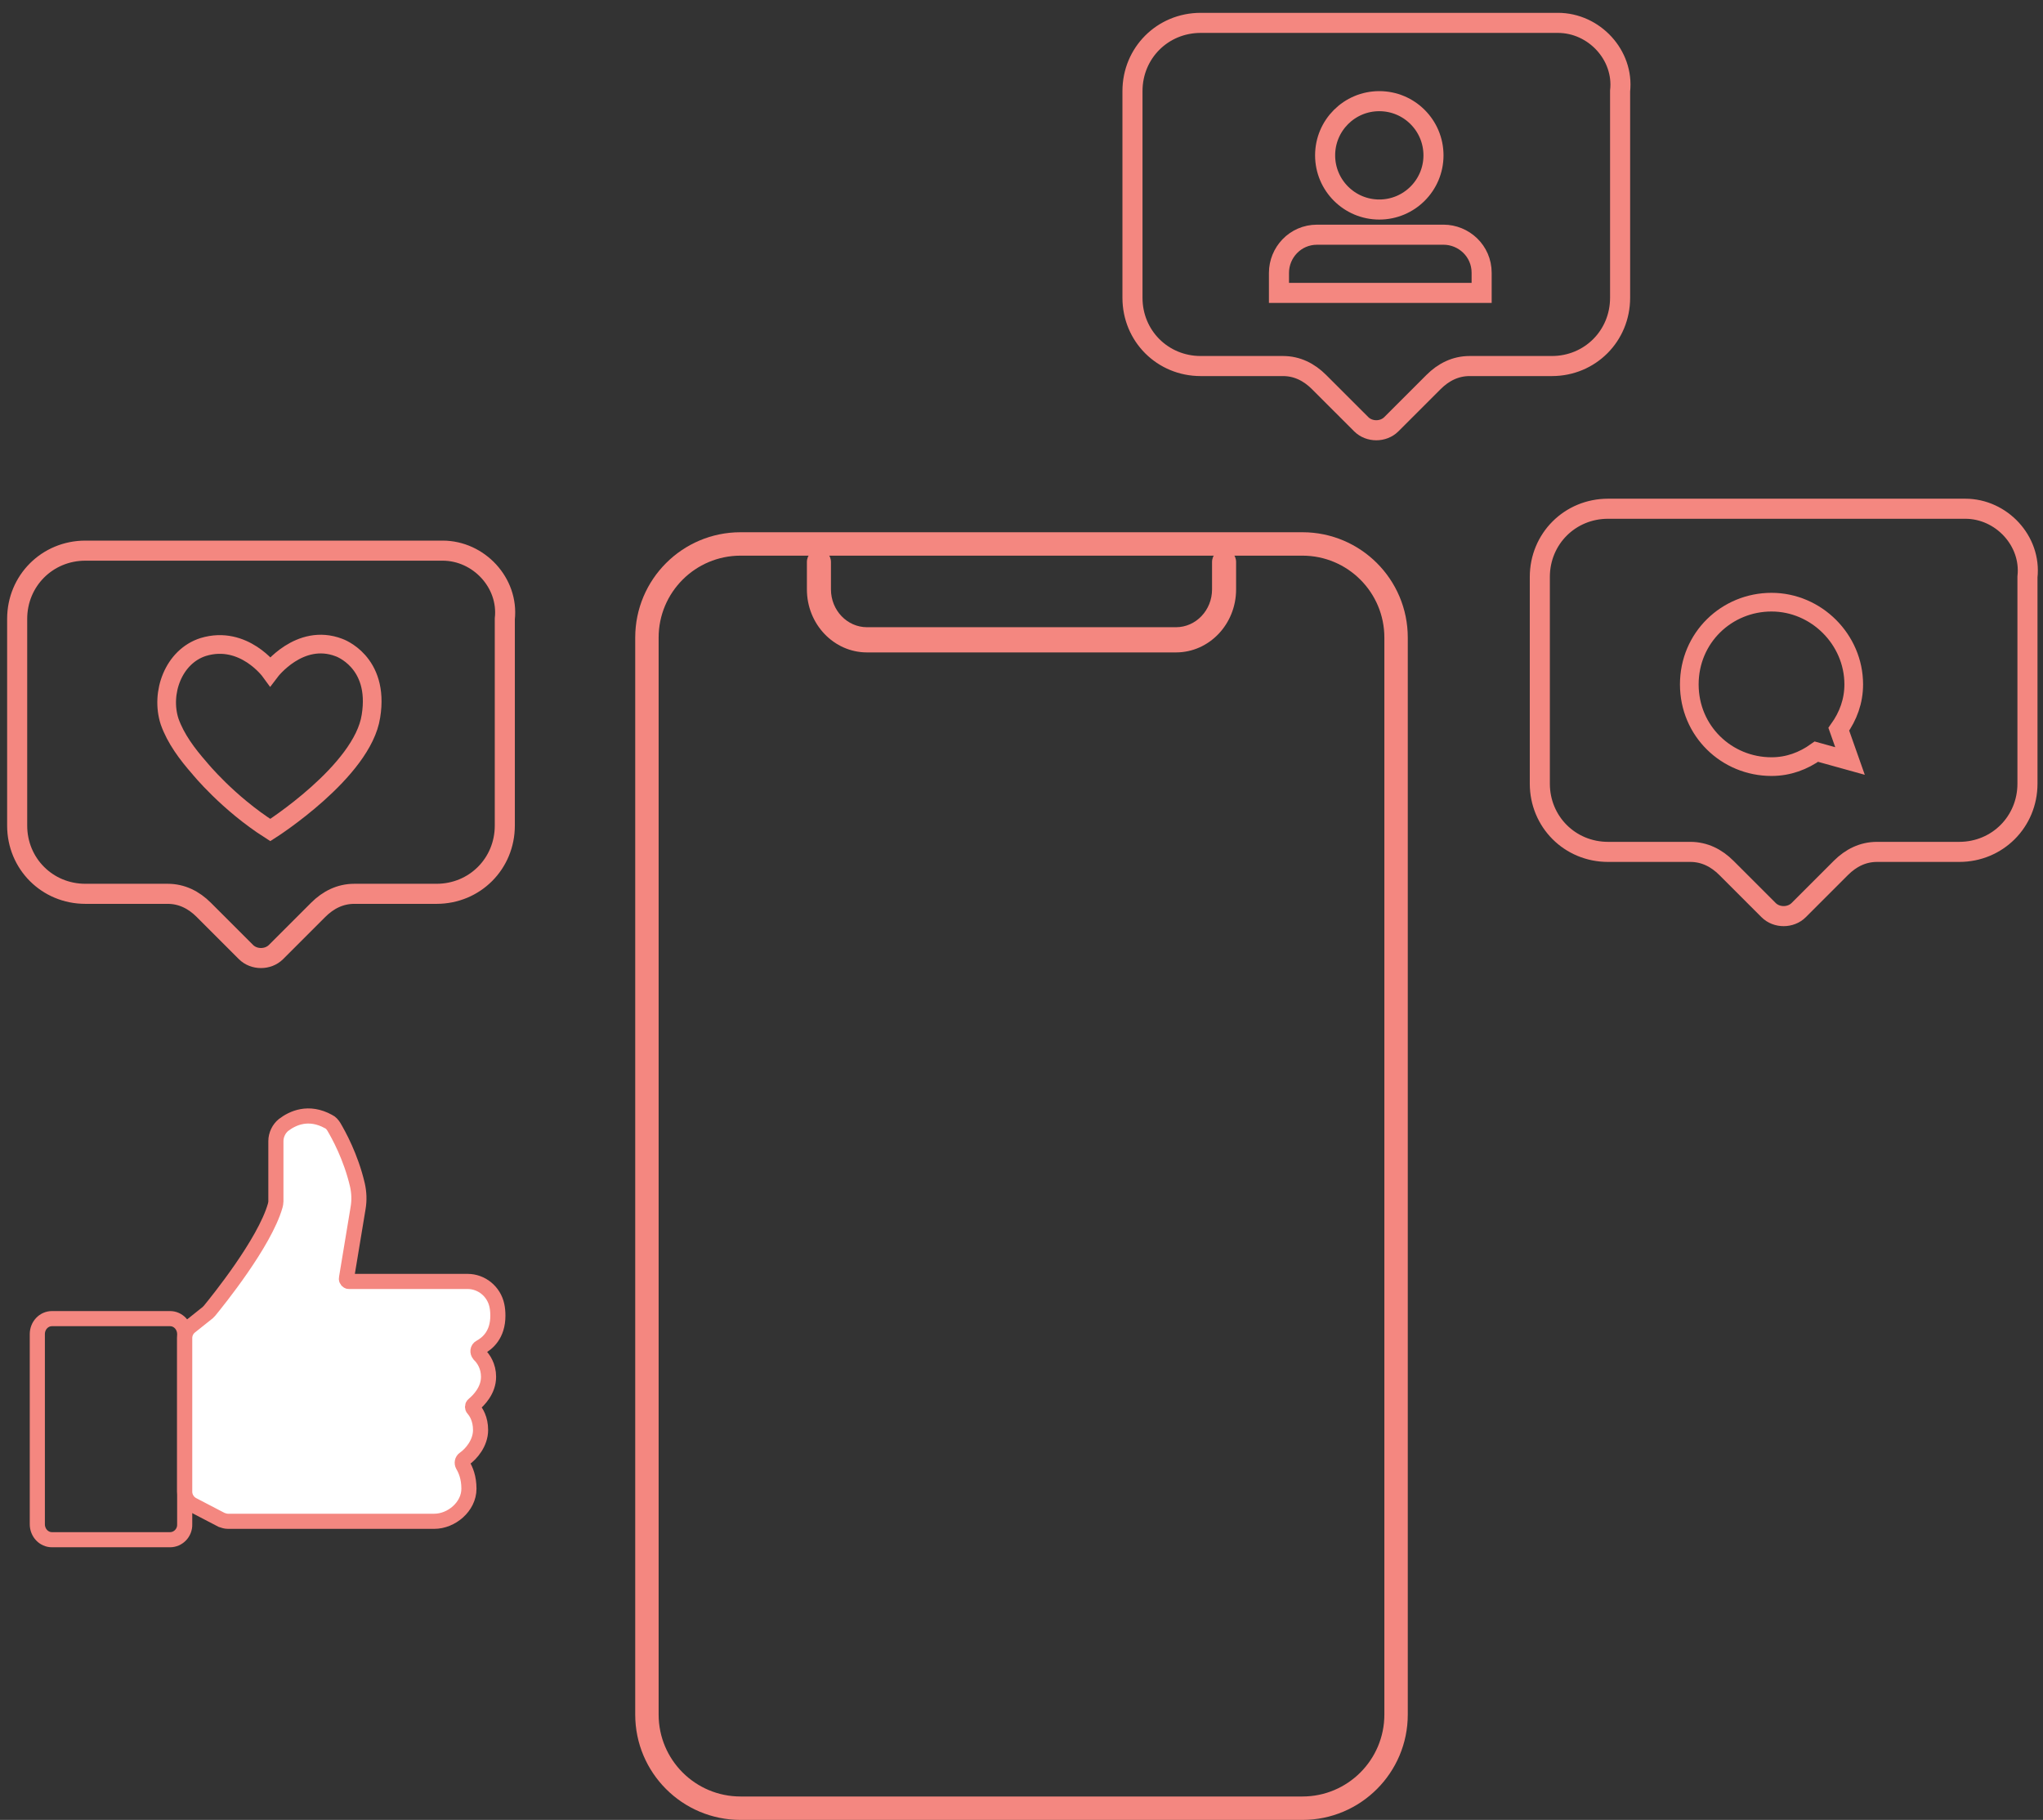
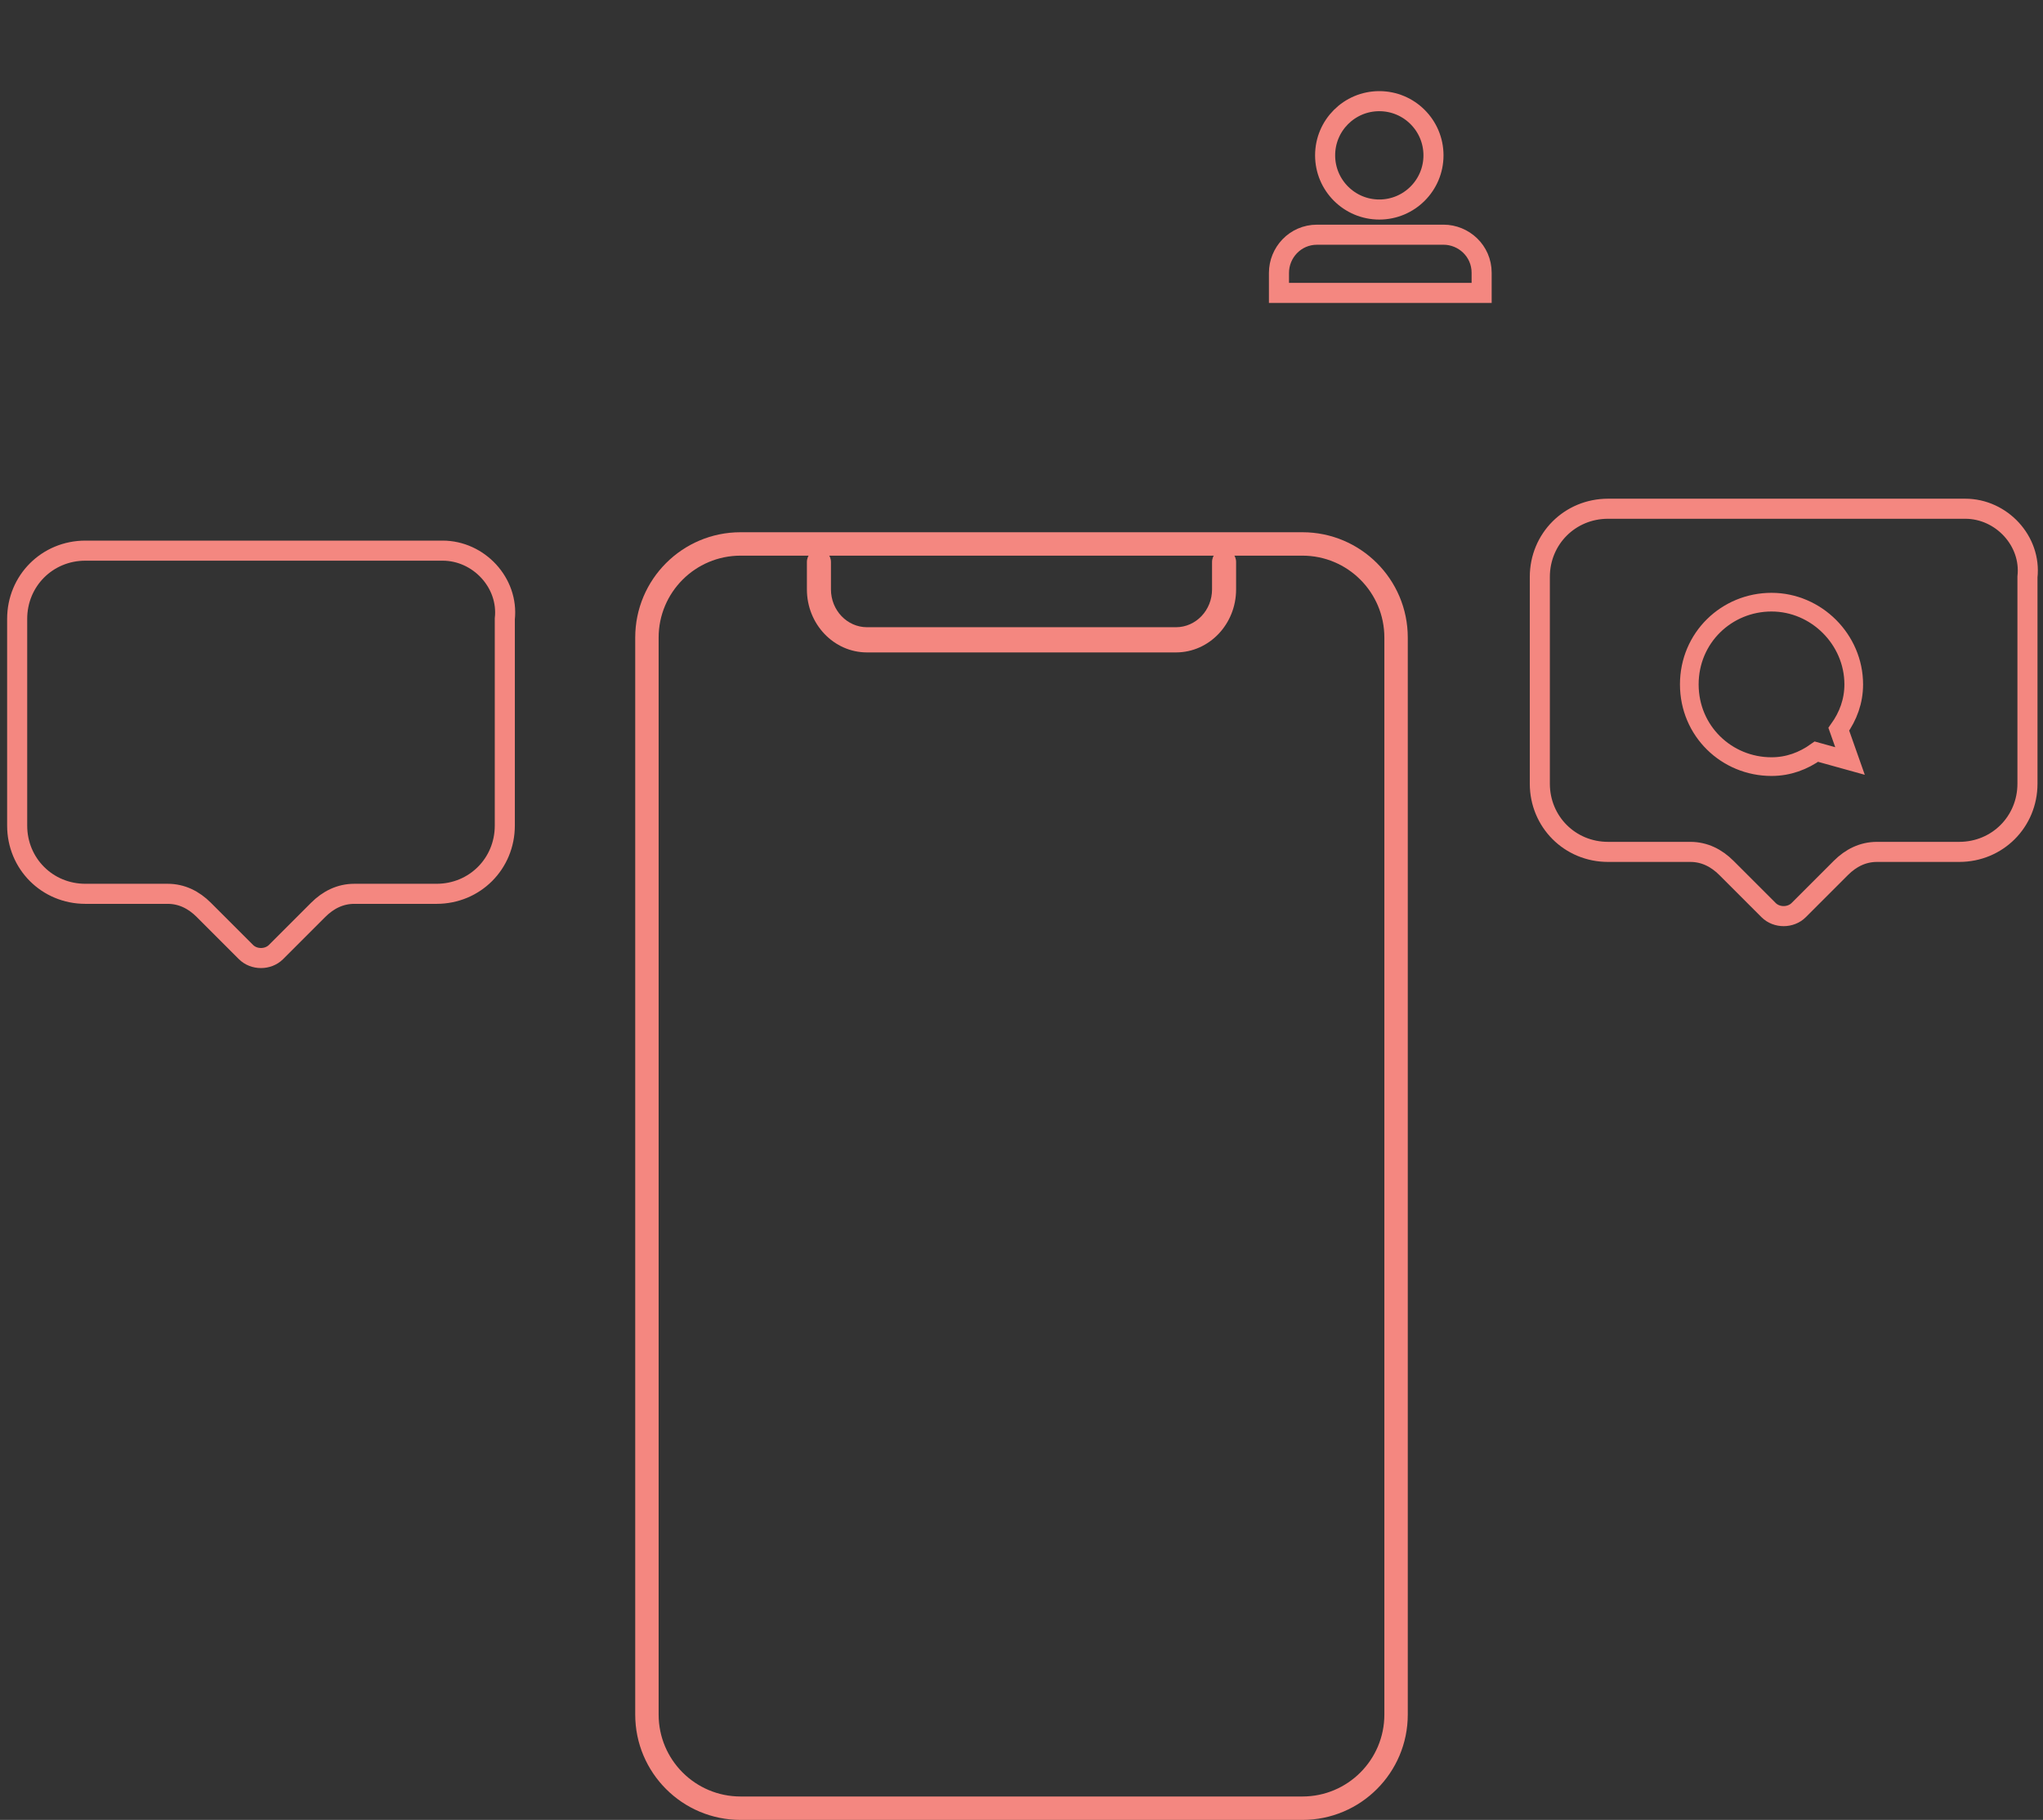
<svg xmlns="http://www.w3.org/2000/svg" width="119" height="106" viewBox="0 0 119 106" fill="none">
  <rect x="0" y="0" width="119" height="106" fill="#333333" stroke="none" />
-   <path d="M90.744 1.332H69.938C67.717 1.332 65.964 3.085 65.964 5.306V17.346C65.964 19.566 67.717 21.32 69.938 21.32H74.73C75.549 21.32 76.25 21.67 76.834 22.255L79.289 24.709C79.757 25.177 80.575 25.177 81.042 24.709L83.497 22.255C84.081 21.67 84.783 21.32 85.601 21.32H90.393C92.614 21.32 94.367 19.566 94.367 17.346V5.306C94.601 3.202 92.848 1.332 90.744 1.332Z" stroke="#F48780" stroke-width="1.169" stroke-miterlimit="10" />
  <path d="M80.341 12.204C82.084 12.204 83.497 10.791 83.497 9.048C83.497 7.305 82.084 5.892 80.341 5.892C78.598 5.892 77.185 7.305 77.185 9.048C77.185 10.791 78.598 12.204 80.341 12.204Z" stroke="#F48780" stroke-width="1.169" stroke-miterlimit="10" />
  <path d="M74.497 15.891C74.497 14.722 75.432 13.67 76.718 13.67H84.082C85.25 13.67 86.302 14.605 86.302 15.891V17.06H74.497V15.891Z" stroke="#F48780" stroke-width="1.169" stroke-miterlimit="10" />
  <path d="M114.471 29.631H93.665C91.445 29.631 89.691 31.384 89.691 33.605V45.644C89.691 47.865 91.445 49.618 93.665 49.618H98.458C99.276 49.618 99.977 49.969 100.562 50.554L103.016 53.008C103.484 53.476 104.302 53.476 104.77 53.008L107.224 50.554C107.809 49.969 108.51 49.618 109.328 49.618H114.121C116.341 49.618 118.095 47.865 118.095 45.644V33.605C118.328 31.501 116.575 29.631 114.471 29.631Z" stroke="#F48780" stroke-width="1.169" stroke-miterlimit="10" />
  <path d="M107.106 42.474C107.65 41.712 107.976 40.841 107.976 39.862C107.976 37.25 105.8 35.073 103.187 35.073C100.575 35.073 98.398 37.141 98.398 39.862C98.398 42.583 100.575 44.651 103.187 44.651C104.167 44.651 105.038 44.324 105.8 43.78L107.759 44.324L107.106 42.474Z" stroke="#F48780" stroke-width="1.088" stroke-miterlimit="10" />
  <path d="M25.78 32.072H4.974C2.753 32.072 1 33.826 1 36.046V48.086C1 50.307 2.753 52.06 4.974 52.06H9.767C10.585 52.06 11.286 52.411 11.87 52.995L14.325 55.45C14.793 55.917 15.611 55.917 16.078 55.45L18.533 52.995C19.117 52.411 19.819 52.06 20.637 52.06H25.429C27.65 52.06 29.404 50.307 29.404 48.086V36.046C29.637 33.943 27.884 32.072 25.78 32.072Z" stroke="#F48780" stroke-width="1.169" stroke-miterlimit="10" />
-   <path d="M15.744 48.345C13.263 46.767 11.62 44.737 11.62 44.737C10.912 43.932 10.235 43.03 9.881 42.031C9.333 40.356 10.106 38.23 11.846 37.682C14.197 36.973 15.744 39.099 15.744 39.099C15.744 39.099 17.451 36.845 19.738 37.714C19.738 37.714 22.122 38.52 21.607 41.709C21.123 44.93 15.744 48.345 15.744 48.345Z" stroke="#F48780" stroke-width="1.088" stroke-miterlimit="10" />
  <path fill-rule="evenodd" clip-rule="evenodd" d="M37 37.136C37 33.747 39.747 31 43.136 31H75.864C79.253 31 82 33.747 82 37.136V99.864C82 103.253 79.253 106 75.864 106H43.136C39.747 106 37 103.253 37 99.864V37.136ZM43.136 32.364C40.501 32.364 38.364 34.501 38.364 37.136V99.864C38.364 102.5 40.501 104.636 43.136 104.636H75.864C78.499 104.636 80.636 102.5 80.636 99.864V37.136C80.636 34.501 78.499 32.364 75.864 32.364H43.136Z" fill="#F48780" />
-   <path d="M9.903 89.68H3.028C2.554 89.68 2.174 89.278 2.174 88.776V77.707C2.174 77.205 2.554 76.803 3.028 76.803H9.903C10.378 76.803 10.758 77.205 10.758 77.707V88.776C10.777 89.278 10.378 89.68 9.903 89.68Z" stroke="#F48780" stroke-width="0.881" stroke-miterlimit="10" />
-   <path d="M11.068 77.275L12.096 76.456C12.135 76.416 12.173 76.376 12.212 76.336C12.639 75.816 15.411 72.398 16.031 70.22C16.05 70.14 16.07 70.06 16.07 69.98V66.463C16.07 66.103 16.244 65.743 16.516 65.523C17.039 65.124 17.97 64.684 19.133 65.323C19.268 65.383 19.365 65.503 19.443 65.623C19.714 66.083 20.432 67.362 20.819 69.021C20.916 69.46 20.936 69.9 20.858 70.36L20.18 74.457C20.16 74.537 20.238 74.637 20.315 74.637H27.236C28.05 74.637 28.767 75.216 28.942 76.036C28.981 76.216 29 76.416 29 76.635C29 77.755 28.38 78.254 27.973 78.474C27.817 78.554 27.798 78.754 27.914 78.894C28.166 79.134 28.457 79.573 28.457 80.193C28.457 80.992 27.876 81.572 27.585 81.812C27.507 81.872 27.507 81.992 27.566 82.052C27.74 82.251 27.992 82.651 27.992 83.291C27.992 84.05 27.449 84.69 27.042 84.969C26.926 85.049 26.887 85.209 26.965 85.349C27.12 85.609 27.314 86.049 27.314 86.708C27.314 87.767 26.286 88.607 25.297 88.607H13.278C13.143 88.607 13.026 88.567 12.91 88.527L11.223 87.648C10.952 87.508 10.758 87.208 10.758 86.888V77.934C10.758 77.675 10.875 77.435 11.068 77.275Z" fill="white" stroke="#F48780" stroke-width="0.881" stroke-miterlimit="10" />
  <path fill-rule="evenodd" clip-rule="evenodd" d="M47.701 32C48.087 32 48.401 32.329 48.401 32.734V34.329C48.401 35.545 49.342 36.532 50.503 36.532H68.497C69.658 36.532 70.599 35.545 70.599 34.329V32.734C70.599 32.329 70.912 32 71.299 32C71.686 32 72 32.329 72 32.734V34.329C72 36.356 70.432 38 68.497 38H50.503C48.568 38 47 36.356 47 34.329V32.734C47 32.329 47.314 32 47.701 32Z" fill="#F48780" />
</svg>